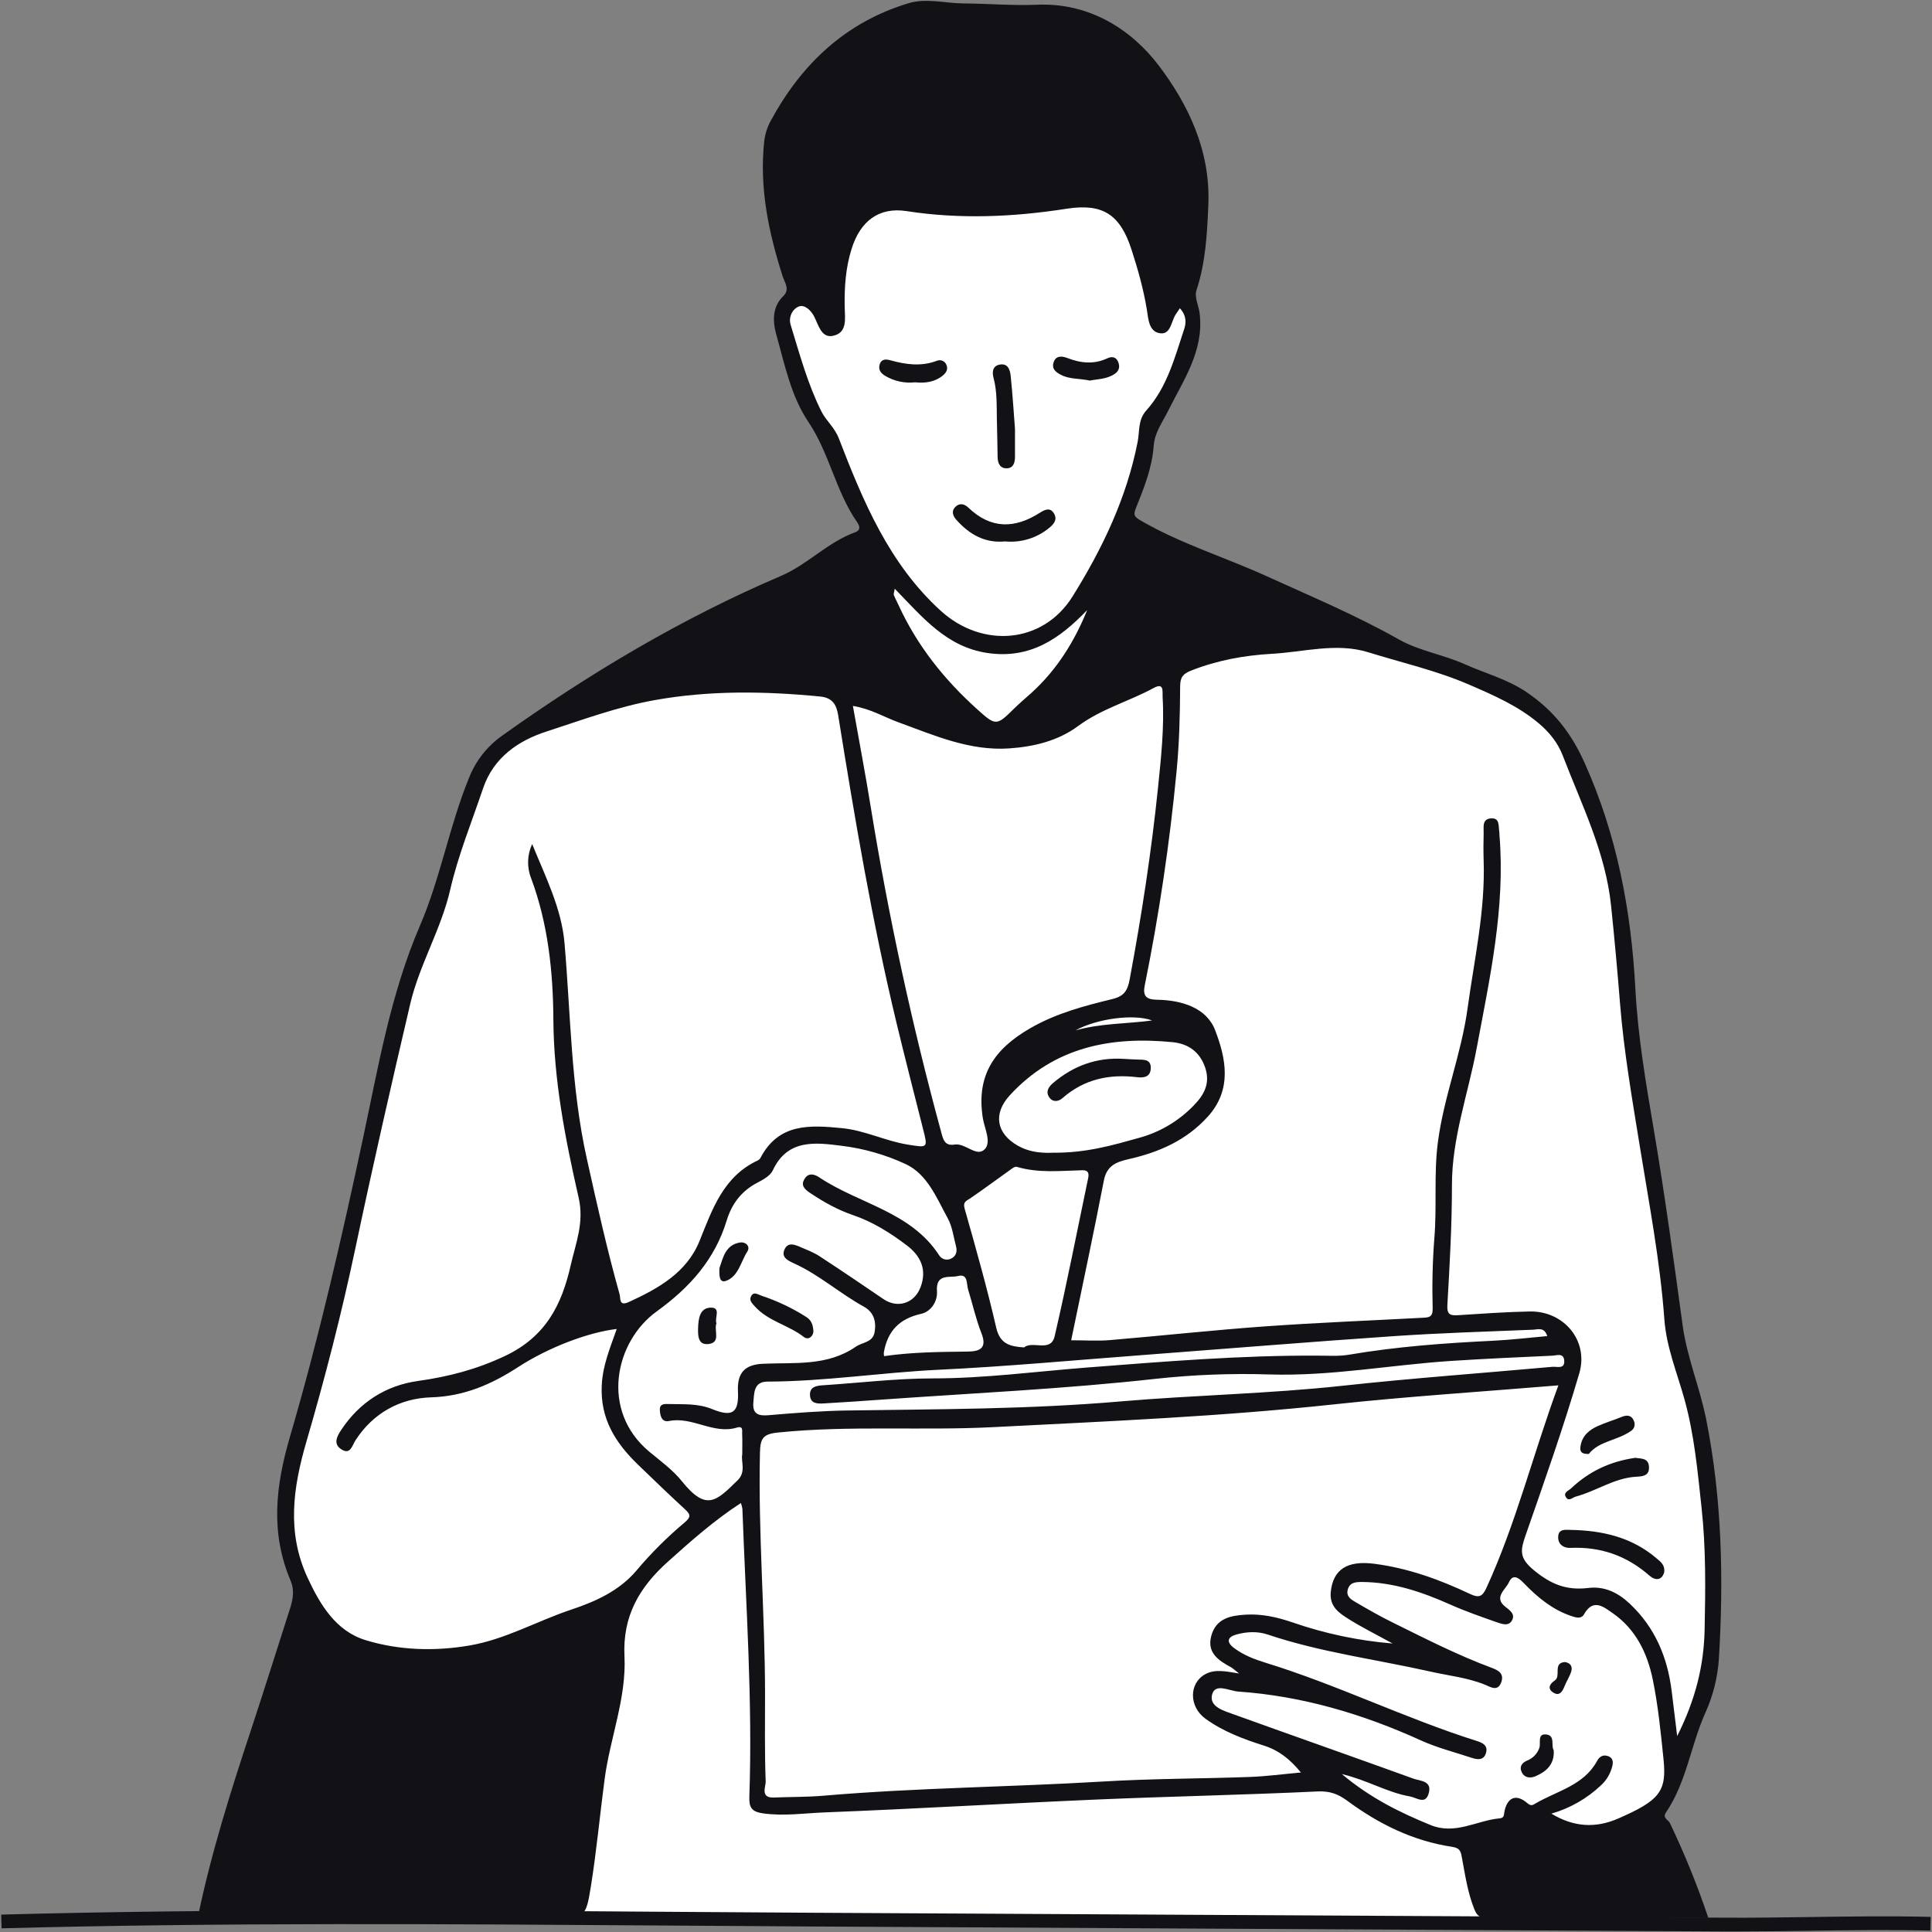
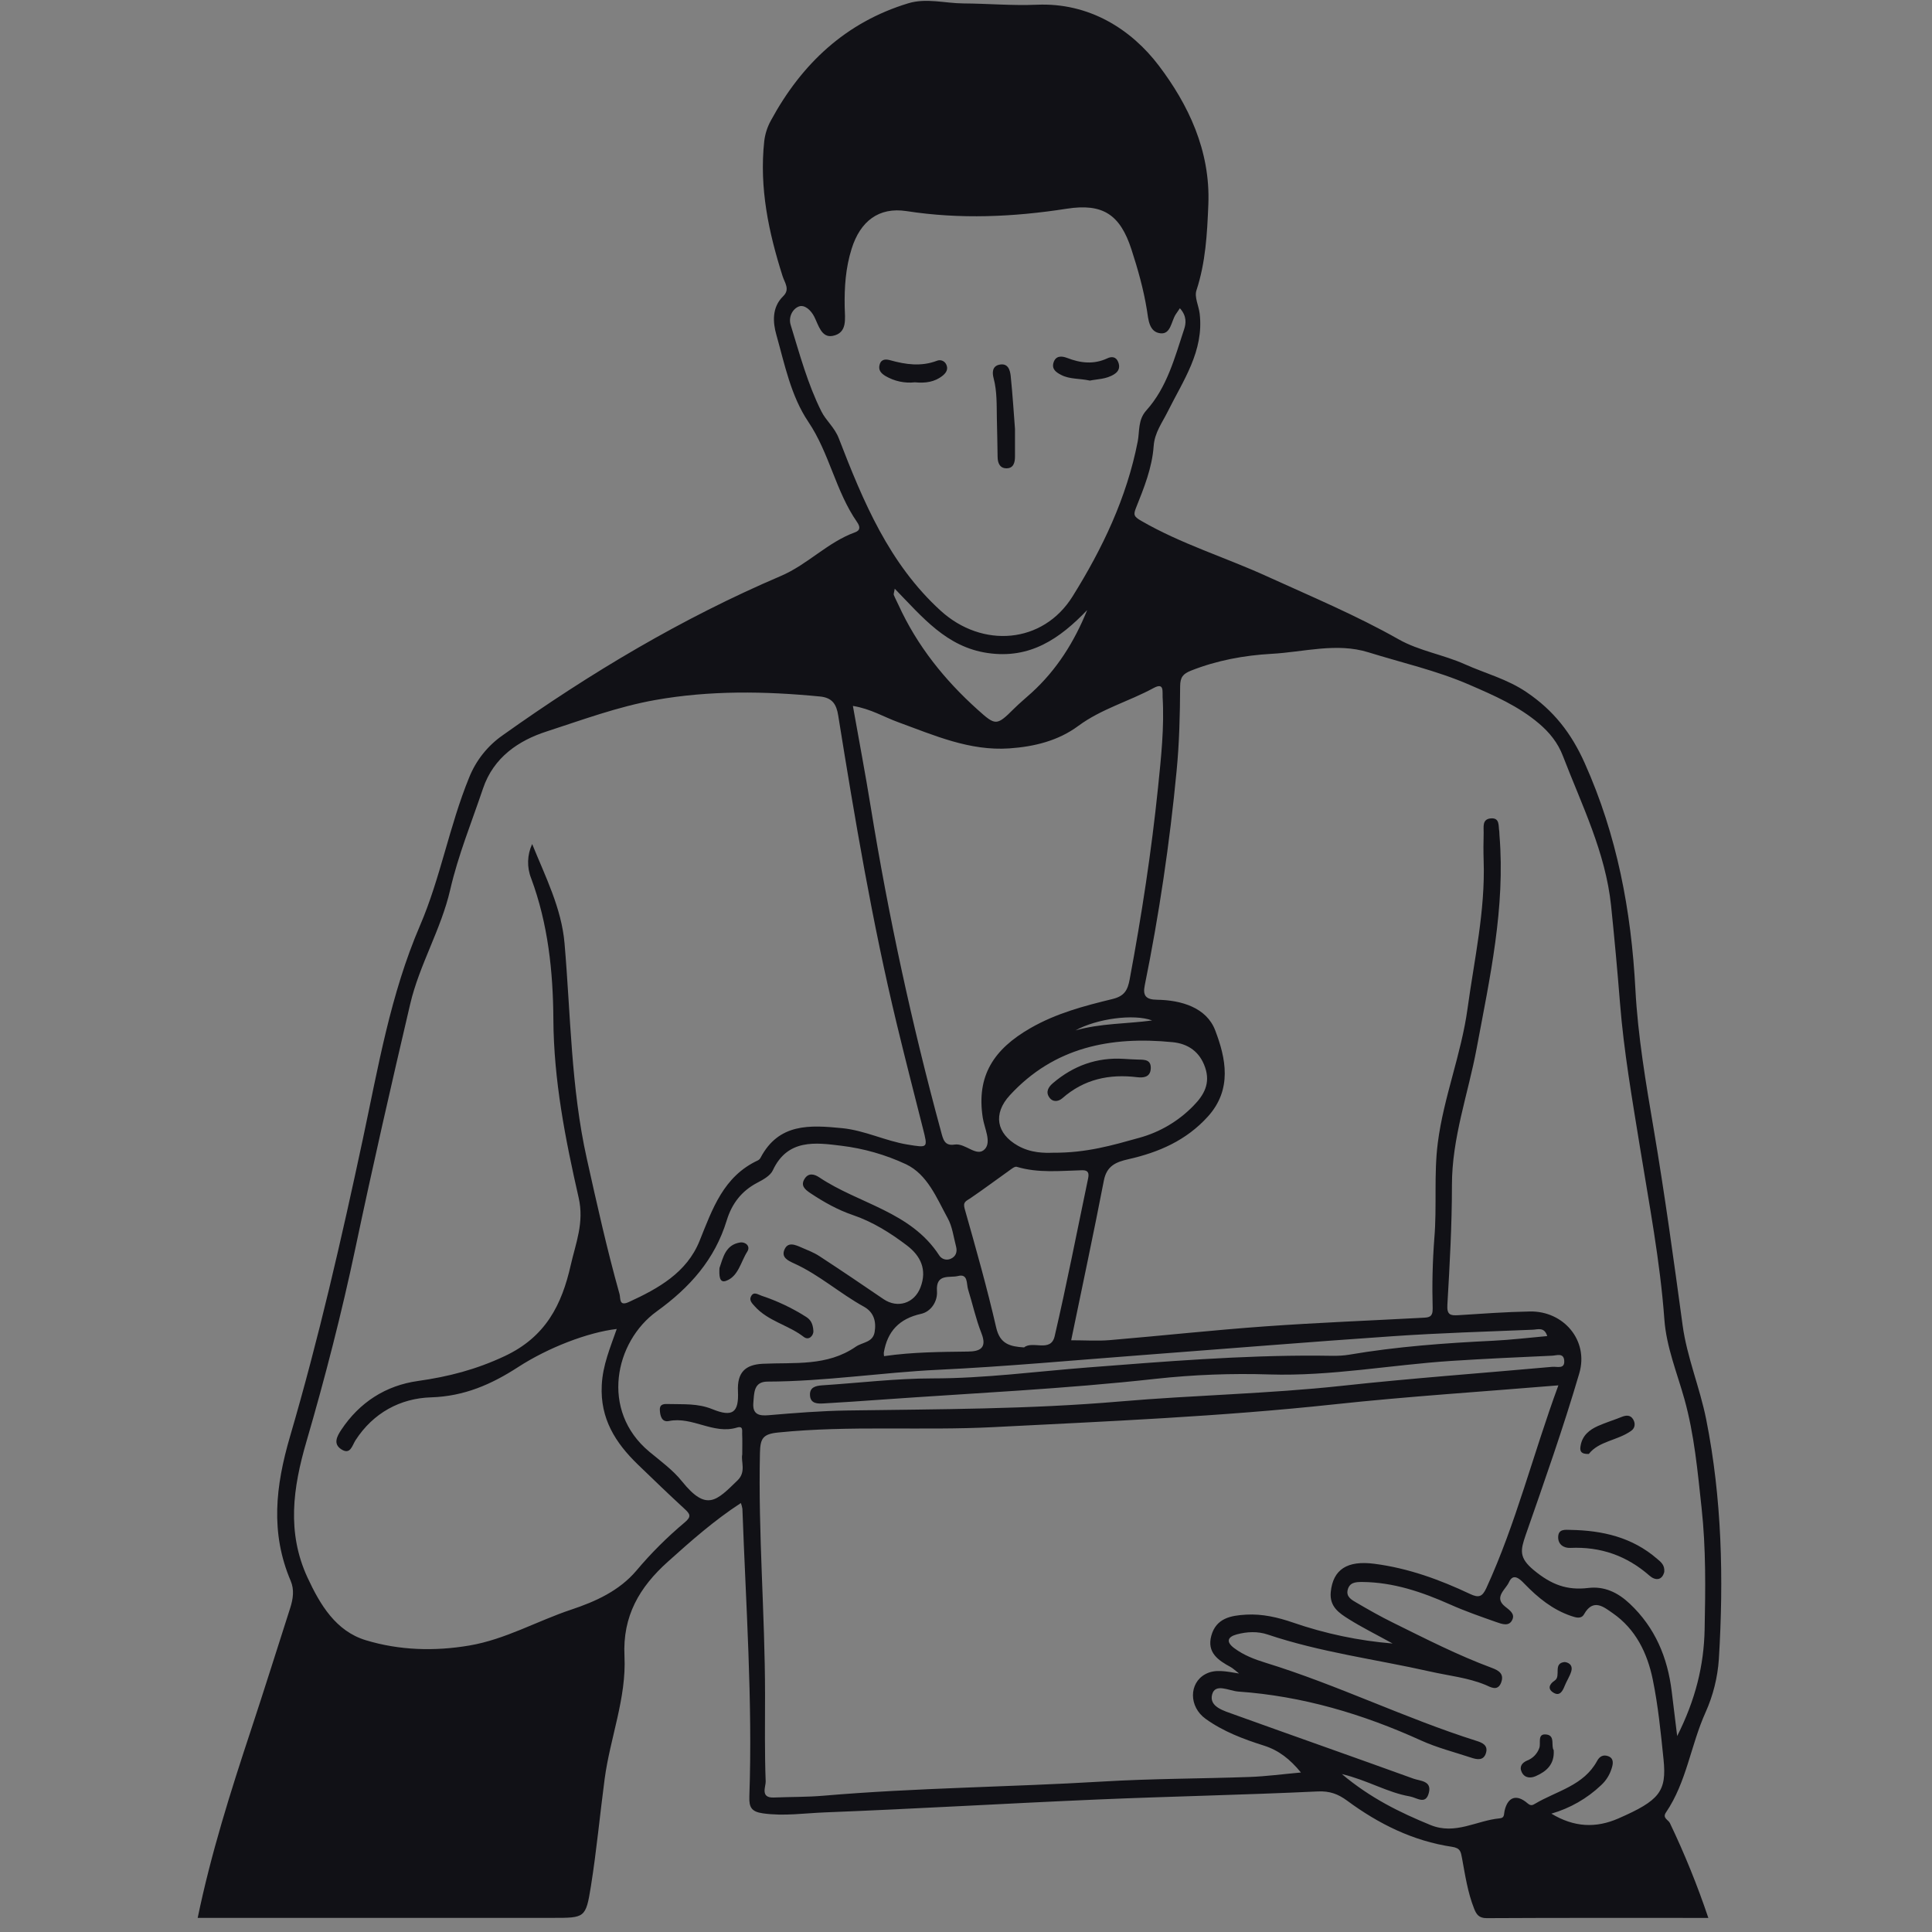
<svg xmlns="http://www.w3.org/2000/svg" height="288" viewBox="0 0 288 288" width="288">
  <rect x="0" y="0" width="288" height="288" fill="#808080" stroke="none" />
  <g fill="none" fill-rule="evenodd">
-     <path d="m171.869 35.487 1.02 9.32 4.192-.114.906 2.387-.566 5.569-5.212 9.433-3.625 12.161-1.36 5.455 14.615 7.047 20.054 7.615 13.709 5.114 9.744 3.978 5.552 3.864 3.172 5.114 5.212 11.934 2.493 10.229 3.286 30.914 5.325 35.915 4.079 14.661.793 9.433v22.845l-3.625 11.365-1.813 5.114-3.739 7.047-13.482 11.252-7.704 3.523-31.61-.114-42.6-.455h-83.16l-16.541-8.638-6.458-38.301.34-2.955-2.379-6.819.906-11.365 5.325-19.094 4.079-17.844 5.098-22.731 3.399-13.525 5.778-16.707 3.965-11.82 3.399-5.228 10.423-5.683 33.309-15.457 11.556-9.547-1.586-4.773-5.212-11.252-3.512-6.592-2.946-9.888 2.153-3.41 3.059-7.615 5.438-10.456 21.3 2.046 16.768.227z" fill="#fff" />
    <g fill="#111116">
      <path d="m29.464 285.916c1.996-9.647 4.906-18.826 7.931-27.975 2.003-6.06 3.913-12.156 5.866-18.242.431-1.341.632-2.728.073-4.035-3.057-7.187-2.266-14.13-.093-21.553 4.267-14.575 7.661-29.402 10.84-44.275 2.298-10.745 4.108-21.594 8.534-31.878 3.041-7.062 4.371-14.839 7.31-22.028 1.017-2.562 2.766-4.765 5.026-6.335 13.043-9.286 26.724-17.444 41.453-23.736 3.995-1.707 6.977-5.035 11.071-6.512.854-.309.709-.909.286-1.523-3.19-4.585-4.113-10.256-7.251-14.921-2.61-3.864-3.537-8.576-4.79-13.034-.508-1.805-.68-4.051 1.02-5.703 1.065-1.034.24-1.989-.086-3.016-2.078-6.528-3.48-13.154-2.733-20.08.125-1.089.462-2.142.992-3.1 4.589-8.46 11.144-14.645 20.482-17.48 2.69-.818 5.463 0 8.196.02 3.659.023 7.328.352 10.978.195 7.788-.336 14.065 3.655 18.184 9.092 4.346 5.744 7.704 12.632 7.371 20.706-.181 4.396-.403 8.606-1.776 12.793-.326.991.347 2.294.485 3.462.657 5.583-2.468 9.981-4.758 14.589-.838 1.691-1.956 3.121-2.103 5.164-.227 3.207-1.437 6.217-2.626 9.183-.421 1.046-.326 1.314.777 1.95 5.948 3.439 12.503 5.43 18.694 8.249 6.612 3.012 13.333 5.821 19.695 9.422 3.023 1.712 6.669 2.273 9.873 3.716 3.045 1.364 6.27 2.182 9.163 4.142 4.042 2.728 6.673 6.101 8.669 10.554 4.833 10.779 6.947 22.013 7.568 33.739.369 6.99 1.559 13.957 2.733 20.874 1.645 9.708 2.977 19.453 4.305 29.207.641 4.748 2.572 9.306 3.514 14.029 2.354 11.806 2.617 23.77 1.89 35.744-.187 2.75-.861 5.444-1.992 7.956-2.202 4.885-2.821 10.386-5.891 14.9-.578.843.349 1.089.587 1.591 2.194 4.59 4.107 9.31 5.728 14.134-11.241 0-22.138-.025-33.037.034-1.185 0-1.541-.564-1.894-1.457-.945-2.4-1.319-4.942-1.781-7.449-.184-.998-.247-1.541-1.505-1.73-5.801-.866-10.929-3.41-15.61-6.865-1.36-1.002-2.601-1.473-4.414-1.387-10.96.523-21.934.734-32.897 1.205-13.507.58-27.008 1.389-40.517 1.916-3.079.118-6.163.591-9.29.143-1.69-.243-2.067-.896-2.01-2.5.501-14.32-.523-28.6-1.036-42.895-.047-.294-.123-.583-.227-.861-3.99 2.594-7.437 5.653-10.89 8.751-4.255 3.817-6.755 8.108-6.462 14.075.304 6.253-2.141 12.172-2.957 18.307-.709 5.335-1.201 10.704-2.051 16.016-.757 4.717-.906 4.689-5.676 4.689h-52.941zm49.864-160.098c1.96 4.835 4.373 9.561 4.824 14.775.925 10.72.958 21.506 3.317 32.098 1.509 6.772 3.007 13.539 4.885 20.215.179.643-.116 1.873 1.38 1.187 4.407-2.016 8.64-4.394 10.539-9.092 1.935-4.801 3.569-9.638 8.713-12.029.165-.086.299-.221.385-.386 2.719-5.171 7.344-4.887 12.148-4.414 3.399.334 6.447 1.907 9.773 2.446 3.054.496 3.03.539 2.298-2.357-1.326-5.228-2.665-10.456-3.927-15.684-3.653-15.173-6.243-30.55-8.717-45.948-.265-1.646-.879-2.625-2.719-2.805-8.219-.798-16.405-.925-24.574.53-5.574.993-10.89 2.971-16.222 4.701-4.056 1.316-7.854 3.796-9.433 8.492-1.684 5.001-3.698 9.913-4.888 15.084-1.36 5.91-4.584 11.159-5.962 17.03-2.832 12.086-5.597 24.19-8.157 36.335-2.055 9.738-4.532 19.371-7.314 28.902-2.014 6.906-2.946 13.539.159 20.26 1.881 4.057 4.226 7.99 8.69 9.345 4.985 1.514 10.251 1.675 15.451.789 5.343-.909 10.061-3.637 15.136-5.335 3.698-1.23 7.19-2.816 9.744-5.817 2.182-2.596 4.585-4.995 7.183-7.172 1.094-.909.825-1.28 0-2.046-2.359-2.171-4.668-4.396-6.975-6.626-3.324-3.226-5.615-6.815-5.363-11.804.143-3.01 1.273-5.617 2.234-8.385-4.305.505-10.21 2.769-14.704 5.683-3.963 2.571-8.028 4.358-12.979 4.51-4.582.141-8.615 2.307-11.259 6.399-.503.773-.752 2.228-2.119 1.346-1.246-.805-.648-1.928-.014-2.887 2.737-4.128 6.655-6.626 11.438-7.297 4.532-.634 8.681-1.707 12.941-3.71 6.118-2.878 8.5-7.653 9.832-13.539.745-3.291 2.039-6.342 1.185-10.077-1.987-8.722-3.714-17.503-3.768-26.577-.041-7.11-.791-14.241-3.311-21.026-.656-1.652-.602-3.502.15-5.112zm80.354 73.973c2.107 0 3.943.13 5.753-.023 7.704-.648 15.408-1.493 23.133-2.046 7.836-.561 15.689-.864 23.534-1.287.845-.045 1.491-.05 1.464-1.364-.101-3.48-.019-6.964.245-10.436.408-4.773-.088-9.547.523-14.3.877-6.803 3.501-13.184 4.432-20.003 1.002-7.324 2.651-14.561 2.4-22.022-.045-1.377-.036-2.76 0-4.137.027-.864-.265-2.046 1.042-2.175 1.407-.134 1.133 1.118 1.289 1.959.019.183.028.366.027.55.888 10.799-1.439 21.272-3.399 31.75-1.267 6.806-3.7 13.363-3.687 20.437 0 5.935-.333 11.875-.68 17.803-.088 1.5.433 1.632 1.627 1.555 3.555-.227 7.113-.486 10.675-.552 5.028-.093 8.796 4.319 7.364 9.211-2.386 8.135-5.212 16.139-8.008 24.154-.745 2.196-1.04 3.332 1.246 5.212 2.601 2.146 4.924 3.021 8.096 2.639 2.395-.289 4.394.657 6.184 2.341 3.789 3.566 5.633 8.004 6.256 13.061.247 2.0.489 4.001.816 6.672 2.746-5.439 3.981-10.547 4.092-15.855.125-6.049.206-12.104-.453-18.155-.594-5.455-1.076-10.897-2.556-16.209-1.099-3.939-2.692-7.763-2.993-11.902-.63-8.66-2.266-17.175-3.648-25.725-1.153-7.122-2.393-14.23-2.966-21.435-.384-4.833-.826-9.661-1.326-14.484-.818-7.956-4.378-15.036-7.19-22.354-.748-1.948-1.983-3.476-3.537-4.798-3.088-2.625-6.7-4.194-10.401-5.799-4.888-2.119-10.024-3.271-15.048-4.835-4.758-1.482-9.642-.034-14.445.227-4.058.227-8.13.971-11.991 2.5-1.185.473-1.622.962-1.629 2.346-.023 4.21-.122 8.438-.53 12.625-1.021 10.728-2.605 21.395-4.747 31.955-.319 1.559.199 2.116 1.835 2.139 3.625.052 7.378 1.171 8.667 4.558 1.586 4.148 2.583 8.804-1.104 12.868-3.224 3.557-7.321 5.326-11.826 6.342-1.872.423-3.24.991-3.666 3.182-1.53 7.908-3.211 15.755-4.872 23.808zm72.621 6.722c-11.436.95-22.474 1.65-33.456 2.835-16.893 1.818-33.855 2.528-50.798 3.394-10.65.546-21.352-.284-32.02.796-2.316.227-2.694.884-2.744 3.032-.274 12.011.75 23.99.759 35.99 0 4.337-.068 8.679.095 13.011.027.736-.857 2.469 1.217 2.382 2.468-.1 4.944-.059 7.401-.27 13.845-1.187 27.742-1.282 41.603-2.112 7.299-.439 14.622-.421 21.93-.682 2.493-.091 4.958-.425 7.638-.666-1.625-1.984-3.304-3.31-5.533-4.014-3.041-.962-6.057-2.1-8.665-3.978-2.538-1.818-2.493-5.324-.079-6.651 1.484-.816 3.068-.43 5.06-.114-.68-.525-.943-.791-1.255-.959-1.86-1.007-3.569-2.162-2.889-4.662.716-2.616 2.885-3.023 5.187-3.153 2.42-.136 4.724.402 6.972 1.173 4.807 1.663 9.803 2.714 14.871 3.13-2.54-1.398-4.584-2.409-6.505-3.616-1.448-.909-2.921-1.853-2.719-4.048.344-3.403 2.479-4.742 6.499-4.221 5.044.65 9.728 2.355 14.275 4.503 1.264.596 1.813.441 2.418-.877 4.432-9.647 6.961-19.955 10.741-30.221zm-56.422-160.562c-.254.373-.453.657-.644.952-.646 1.037-.723 2.923-2.214 2.785-1.767-.164-1.835-2.114-2.057-3.487-.501-3.089-1.346-6.078-2.309-9.038-1.695-5.203-4.278-6.885-9.648-6.049-7.949 1.237-15.88 1.591-23.867.355-4.156-.641-6.904 1.521-8.187 5.599-.906 2.869-1.092 5.742-1.04 8.681.032 1.737.453 3.887-1.792 4.319-1.67.33-2.119-1.616-2.733-2.841-.51-1.016-1.462-1.841-2.28-1.55-.945.336-1.618 1.562-1.244 2.766 1.339 4.353 2.522 8.77 4.566 12.866.712 1.425 1.971 2.38 2.61 4.044 3.625 9.383 7.478 18.667 15.182 25.686 6.202 5.646 15.238 4.951 19.659-2.13 4.446-7.124 8.078-14.702 9.714-23.101.297-1.525.011-3.221 1.287-4.635 3.07-3.41 4.215-7.815 5.615-12.047.299-.866.451-1.993-.612-3.173zm-48.742 59.278c.929 5.228 1.865 10.143 2.662 15.077 2.644 16.289 6.139 32.427 10.471 48.349.313 1.157.501 2.207 2.019 1.964 1.645-.264 3.304 1.962 4.511.682 1.022-1.075-.057-3.103-.299-4.658-.988-6.306 1.672-10.254 7.067-13.363 3.916-2.255 8.06-3.328 12.277-4.36 1.774-.434 2.248-1.318 2.547-2.905 1.776-9.499 3.247-19.051 4.235-28.657.453-4.453.947-8.947.68-13.454-.048-.816.272-2.221-1.344-1.341-3.68 1.998-7.783 3.105-11.219 5.644-3.018 2.234-6.592 3.1-10.292 3.355-5.905.407-11.189-1.941-16.541-3.898-2.13-.768-4.095-1.996-6.775-2.434zm104.12 165.128c3.399 2.046 6.63 2.187 10.009.709 6.104-2.671 7.203-4.012 6.714-8.781-.41-3.998-.804-8.022-1.613-11.95-.809-3.928-2.549-7.501-5.971-9.867-1.292-.893-2.889-2.273-4.262.157-.41.727-1.133.541-1.928.266-2.778-.95-4.931-2.712-6.934-4.773-.603-.621-1.67-1.766-2.336-.259-.471 1.068-2.309 2.239-.587 3.619.698.559 1.468 1.066 1.11 1.923-.478 1.137-1.586.682-2.406.402-2.316-.816-4.643-1.625-6.884-2.623-4.197-1.868-8.466-3.323-13.127-3.357-1.011 0-1.869.073-2.148 1.18-.258 1.034.605 1.491 1.283 1.887 1.813 1.062 3.625 2.094 5.515 3.021 4.822 2.38 9.617 4.837 14.674 6.712 1.004.371 1.899.868 1.407 2.189-.523 1.402-1.663.634-2.304.368-2.674-1.107-5.511-1.377-8.284-2.007-8.071-1.818-16.326-2.862-24.214-5.515-1.493-.502-3.1-.43-4.616-.02-1.335.359-1.663 1.087-.378 2.046 1.416 1.057 3.034 1.673 4.69 2.184 10.711 3.296 20.797 8.285 31.481 11.659.782.248 1.663.621 1.384 1.705-.324 1.257-1.305 1.087-2.218.784-2.493-.825-5.085-1.48-7.478-2.564-8.692-3.951-17.706-6.626-27.259-7.294-1.36-.095-3.446-1.316-3.895.455-.467 1.839 1.813 2.43 3.301 2.973 8.901 3.21 17.824 6.337 26.718 9.556.988.357 2.74.302 2.3 2.08-.469 1.903-1.776.752-2.866.561-3.345-.58-6.292-2.419-10.113-3.328 4.26 3.58 8.64 5.724 13.217 7.599 3.703 1.516 6.882-.682 10.315-.996.757-.068.6-.58.73-1.137.483-2.078 1.797-2.516 3.428-1.1.528.455.807.227 1.115.057 3.231-1.914 7.251-2.691 9.252-6.385.36-.668.895-.948 1.586-.723.974.318.789 1.187.58 1.843-.291.96-.833 1.823-1.57 2.5-2.097 1.991-4.641 3.446-7.416 4.244zm-120.613-53.518c0-1.25.032-2.171-.014-3.087-.023-.455.193-1.243-.77-.948-3.508 1.075-6.639-1.689-10.14-.975-1.088.227-1.323-.8-1.36-1.648-.039-.943.68-.909 1.348-.884 2.173.061 4.305-.118 6.462.761 3.016 1.227 3.984.546 3.834-2.66-.134-2.812 1.083-3.973 3.693-4.103 4.731-.227 9.587.418 13.883-2.55.986-.682 2.531-.611 2.796-2.171.265-1.559-.102-2.955-1.586-3.782-3.596-1.98-6.689-4.773-10.455-6.474-.906-.409-1.838-.88-1.437-1.95.496-1.325 1.62-.821 2.556-.414.936.407 1.867.757 2.696 1.3 3.209 2.096 6.383 4.242 9.549 6.403 2.089 1.423 4.589.643 5.508-1.739 1.017-2.639.041-4.696-2.008-6.253-2.474-1.88-5.107-3.535-8.085-4.546-2.266-.775-4.317-1.932-6.304-3.253-.886-.589-1.509-1.168-.85-2.18.569-.875 1.423-.682 2.173-.173 5.894 3.948 13.632 5.085 17.867 11.618.361.574 1.089.794 1.706.516.773-.325 1.026-1.025.811-1.832-.376-1.412-.551-2.955-1.233-4.192-1.652-3.016-3.016-6.542-6.238-8.076-3.052-1.422-6.309-2.352-9.651-2.755-3.804-.473-7.996-1.055-10.197 3.671-.376.811-1.457 1.396-2.332 1.855-2.334 1.225-3.768 3.107-4.532 5.59-1.781 5.844-5.488 10.002-10.444 13.582-6.238 4.498-8.459 14.789-1.101 20.912 1.688 1.405 3.521 2.728 4.874 4.423 3.666 4.553 5.141 2.905 8.291-.161 1.294-1.262.48-2.775.684-3.826zm119.997-17.673c-.431-1.402-1.416-.977-2.139-.948-6.941.282-13.89.489-20.819.964-12.485.852-24.959 1.882-37.44 2.821-10.122.761-20.239 1.705-30.375 2.187-8.497.407-16.922 1.739-25.442 1.762-2.091 0-2.001 1.684-2.128 3.157-.152 1.764.893 1.971 2.252 1.855 3.909-.332 7.808-.646 11.747-.705 13.573-.2 27.132-.177 40.701-1.348 10.99-.946 22.052-1.137 33.049-2.33 10.437-1.137 20.912-1.887 31.367-2.832.698-.061 1.908.414 1.754-1.002-.122-1.112-1.165-.682-1.774-.657-5.026.227-10.049.455-15.068.78-9.021.591-17.942 2.298-27.053 2.018-5.673-.183-11.352.034-16.994.65-13.627 1.516-27.314 2.137-40.977 3.11-2.826.2-5.654.402-8.484.557-.906.05-1.999.08-2.076-1.2-.075-1.212.843-1.434 1.851-1.498 5.472-.355 10.942-1.025 16.414-1.03 7.779 0 15.476-1.037 23.19-1.634 11.398-.882 22.77-1.818 34.216-1.759 1.554 0 3.141.12 4.659-.136 7.117-1.214 14.291-1.737 21.49-2.084 2.685-.13 5.361-.455 8.08-.696zm-77.984 1.693c1.253-1.064 3.981.814 4.557-1.671 1.813-7.804 3.342-15.671 4.985-23.513.159-.75.057-1.255-.881-1.23-3.263.082-6.537.455-9.757-.511-.301-.091-.8.332-1.158.586-1.928 1.364-3.818 2.789-5.774 4.114-.621.421-1.133.521-.82 1.591 1.668 5.871 3.329 11.752 4.695 17.698.564 2.421 2.037 2.8 4.156 2.935zm4.342-29.025c4.967.039 8.882-1.125 12.827-2.223 3.082-.843 5.88-2.502 8.103-4.803 1.559-1.591 2.513-3.305 1.727-5.651-.802-2.389-2.558-3.576-4.865-3.803-9.213-.909-17.647.727-24.259 7.913-2.551 2.773-1.994 5.717 1.194 7.519 1.974 1.116 3.999 1.091 5.273 1.048zm-23.622-84.075c-.095.586-.197.791-.14.932.204.505.467.987.693 1.484 2.78 6.083 6.854 11.168 11.801 15.612 2.669 2.4 2.826 2.441 5.402-.127.841-.839 1.763-1.591 2.642-2.394 3.761-3.423 6.381-7.615 8.287-12.325-4.079 4.255-8.488 7.331-14.835 6.403-6.143-.898-9.714-5.339-13.849-9.586zm-1.586 114.398c4.287-.618 8.384-.627 12.494-.682 1.813-.02 2.887-.527 2.01-2.748-.832-2.105-1.31-4.348-1.987-6.517-.265-.841.029-2.391-1.509-1.996-1.208.311-3.322-.439-3.129 2.262.109 1.503-.872 3.044-2.363 3.376-3.252.721-5.033 2.594-5.563 5.803 0 .168.012.336.036.502zm28.526-48.555c3.739-1.071 7.629-.971 11.427-1.484-2.735-1.021-8.28-.266-11.427 1.484z" />
      <path d="m248.09 234.323c-.326 1.291-1.33 1.323-2.202.559-3.399-2.98-7.294-4.344-11.801-4.139-.945.043-1.844-.482-1.813-1.632.029-1.227 1.058-1.066 1.84-1.052 4.758.082 9.2 1.093 12.916 4.319.571.477 1.149.925 1.06 1.946z" />
-       <path d="m243.805 217.312c.752.159 1.978-.048 2.01 1.421.029 1.28-.954 1.35-1.906 1.4-3.256.18-5.937 2.139-8.991 2.955-.496.134-1.017.736-1.43.173-.557-.764.279-.984.725-1.405 2.665-2.509 5.794-4.012 9.592-4.544z" />
      <path d="m236.84 216.741c-1.255.039-1.36-.507-1.221-1.246.263-1.514 1.305-2.359 2.59-2.928 1.151-.511 2.368-.88 3.537-1.352.664-.27 1.289-.302 1.686.336.365.584.342 1.289-.256 1.725-2.046 1.475-4.829 1.525-6.336 3.464z" />
-       <path d="m149.844 80.708c-3.043.291-5.327-1.052-7.251-3.182-.523-.577-.834-1.302-.188-1.955.646-.652 1.36-.455 1.949.105 3.36 3.216 6.938 3.15 10.679.746.757-.486 1.554-.818 2.103.152.487.859 0 1.523-.716 2.103-1.838 1.523-4.202 2.254-6.576 2.032z" />
      <path d="m151.303 63.96v4.092c0 .909-.227 1.757-1.262 1.759-.99 0-1.321-.773-1.33-1.709-.02-1.918-.075-3.837-.111-5.755-.039-2.003.039-4.003-.487-5.98-.195-.736-.258-1.768.859-2.005 1.271-.268 1.586.757 1.688 1.65.299 2.916.48 5.837.644 7.949z" />
      <path d="m136.38 56.991c-1.518.166-3.049-.16-4.369-.93-.705-.421-1.133-.925-.87-1.762.263-.836.992-.759 1.586-.593 2.304.643 4.582.957 6.911.084.531-.235 1.152-.007 1.407.516.338.682.039 1.227-.492 1.666-1.208.989-2.617 1.168-4.174 1.018z" />
      <path d="m162.47 56.734c-1.586-.341-2.986-.184-4.255-.83-.802-.407-1.464-.884-1.167-1.855.317-1.039 1.203-1.009 2.017-.696 2.01.78 3.99 1.009 6.016.057.625-.293 1.262-.248 1.586.505.324.752.174 1.396-.566 1.866-1.194.768-2.57.723-3.63.952z" />
      <path d="m231.608 260.893c.143 2.144-1.115 3.182-2.658 3.864-.734.332-1.67.348-2.116-.602-.392-.836.079-1.398.82-1.716.851-.329 1.514-1.018 1.813-1.882.265-.732-.376-2.212 1.11-1.991 1.285.195.598 1.707 1.031 2.328z" />
      <path d="m233.273 247.755c.843.127 1.16.682.956 1.377-.227.775-.709 1.471-1.006 2.228-.297.757-.721 1.473-1.561 1.016-.99-.536-.782-1.282.111-1.871.977-.648-.347-2.603 1.5-2.75z" />
      <path d="m121.252 198.434c.02.632-.655 1.464-1.45.848-2.295-1.773-5.318-2.334-7.305-4.564-.376-.421-.827-.857-.569-1.416.399-.868 1.051-.323 1.616-.141 2.308.766 4.515 1.811 6.571 3.112.682.418 1.067.968 1.137 2.162z" />
      <path d="m107.249 189.028c.539-1.543.886-3.476 3.086-3.814.779-.12 1.586.548 1.06 1.364-.977 1.525-1.321 3.698-3.172 4.36-1.04.377-1.02-.914-.974-1.909z" />
-       <path d="m106.798 197.258c-.408 1.105.734 2.925-1.26 3.1-1.464.132-1.509-1.23-1.475-2.366.043-1.412.24-3.044 1.901-3.066 1.566-.023.517 1.553.834 2.332z" />
+       <path d="m106.798 197.258z" />
      <path d="m167.505 157.841c.727.036 1.455.1 2.182.109.958.011 1.933.011 1.854 1.364-.077 1.298-1.133 1.364-2.014 1.264-4.172-.509-7.931.289-11.162 3.132-.566.498-1.412.634-1.94-.114-.589-.836-.14-1.559.539-2.139 3.041-2.589 6.53-3.862 10.541-3.616z" />
-       <path d="m258.987 287.916c-.623 0-1.246 0-1.865 0l-135.827-.736c-7.285-.041-14.692-.093-21.855-.143-32.543-.227-66.192-.468-99.205.416l-.054-2.046c33.046-.887 66.714-.65 99.273-.418 7.163.05 14.568.102 21.853.143l135.827.736c4.201.023 8.497-.039 12.655-.098 5.891-.084 11.991-.17 18.007-.023l-.05 2.046c-5.978-.148-12.052-.061-17.928.023-3.555.048-7.212.1-10.831.1z" />
    </g>
  </g>
</svg>